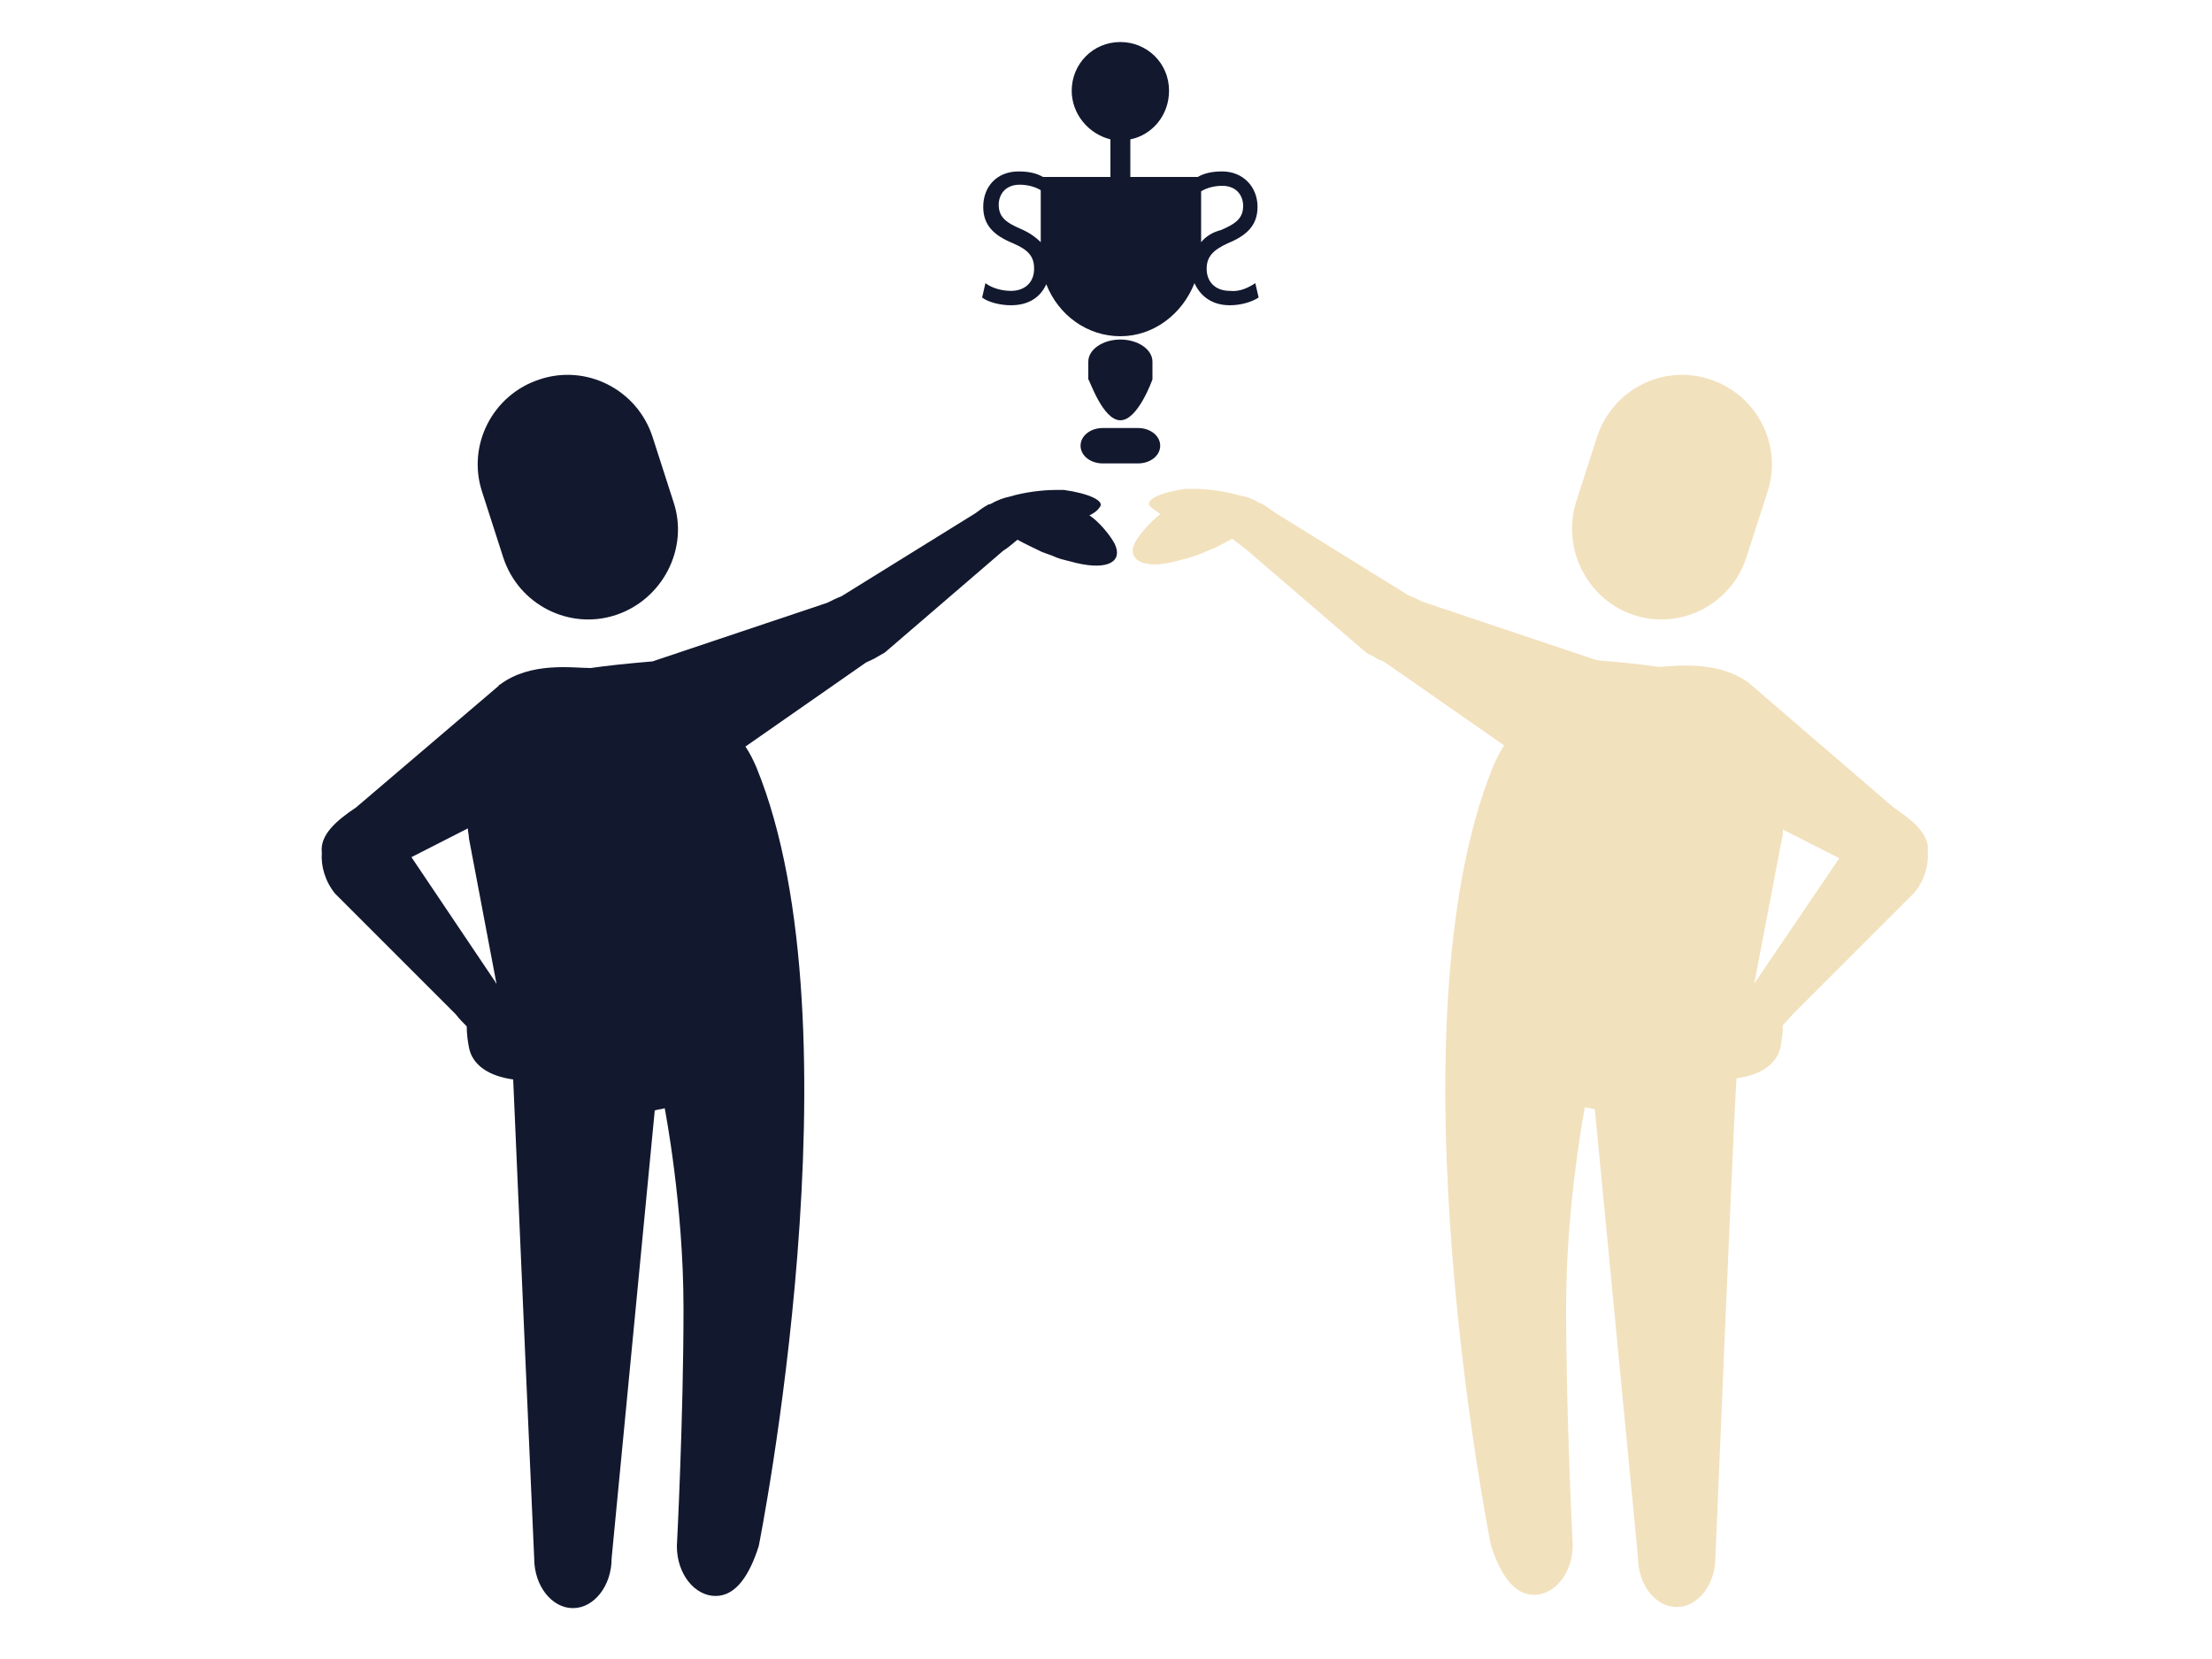
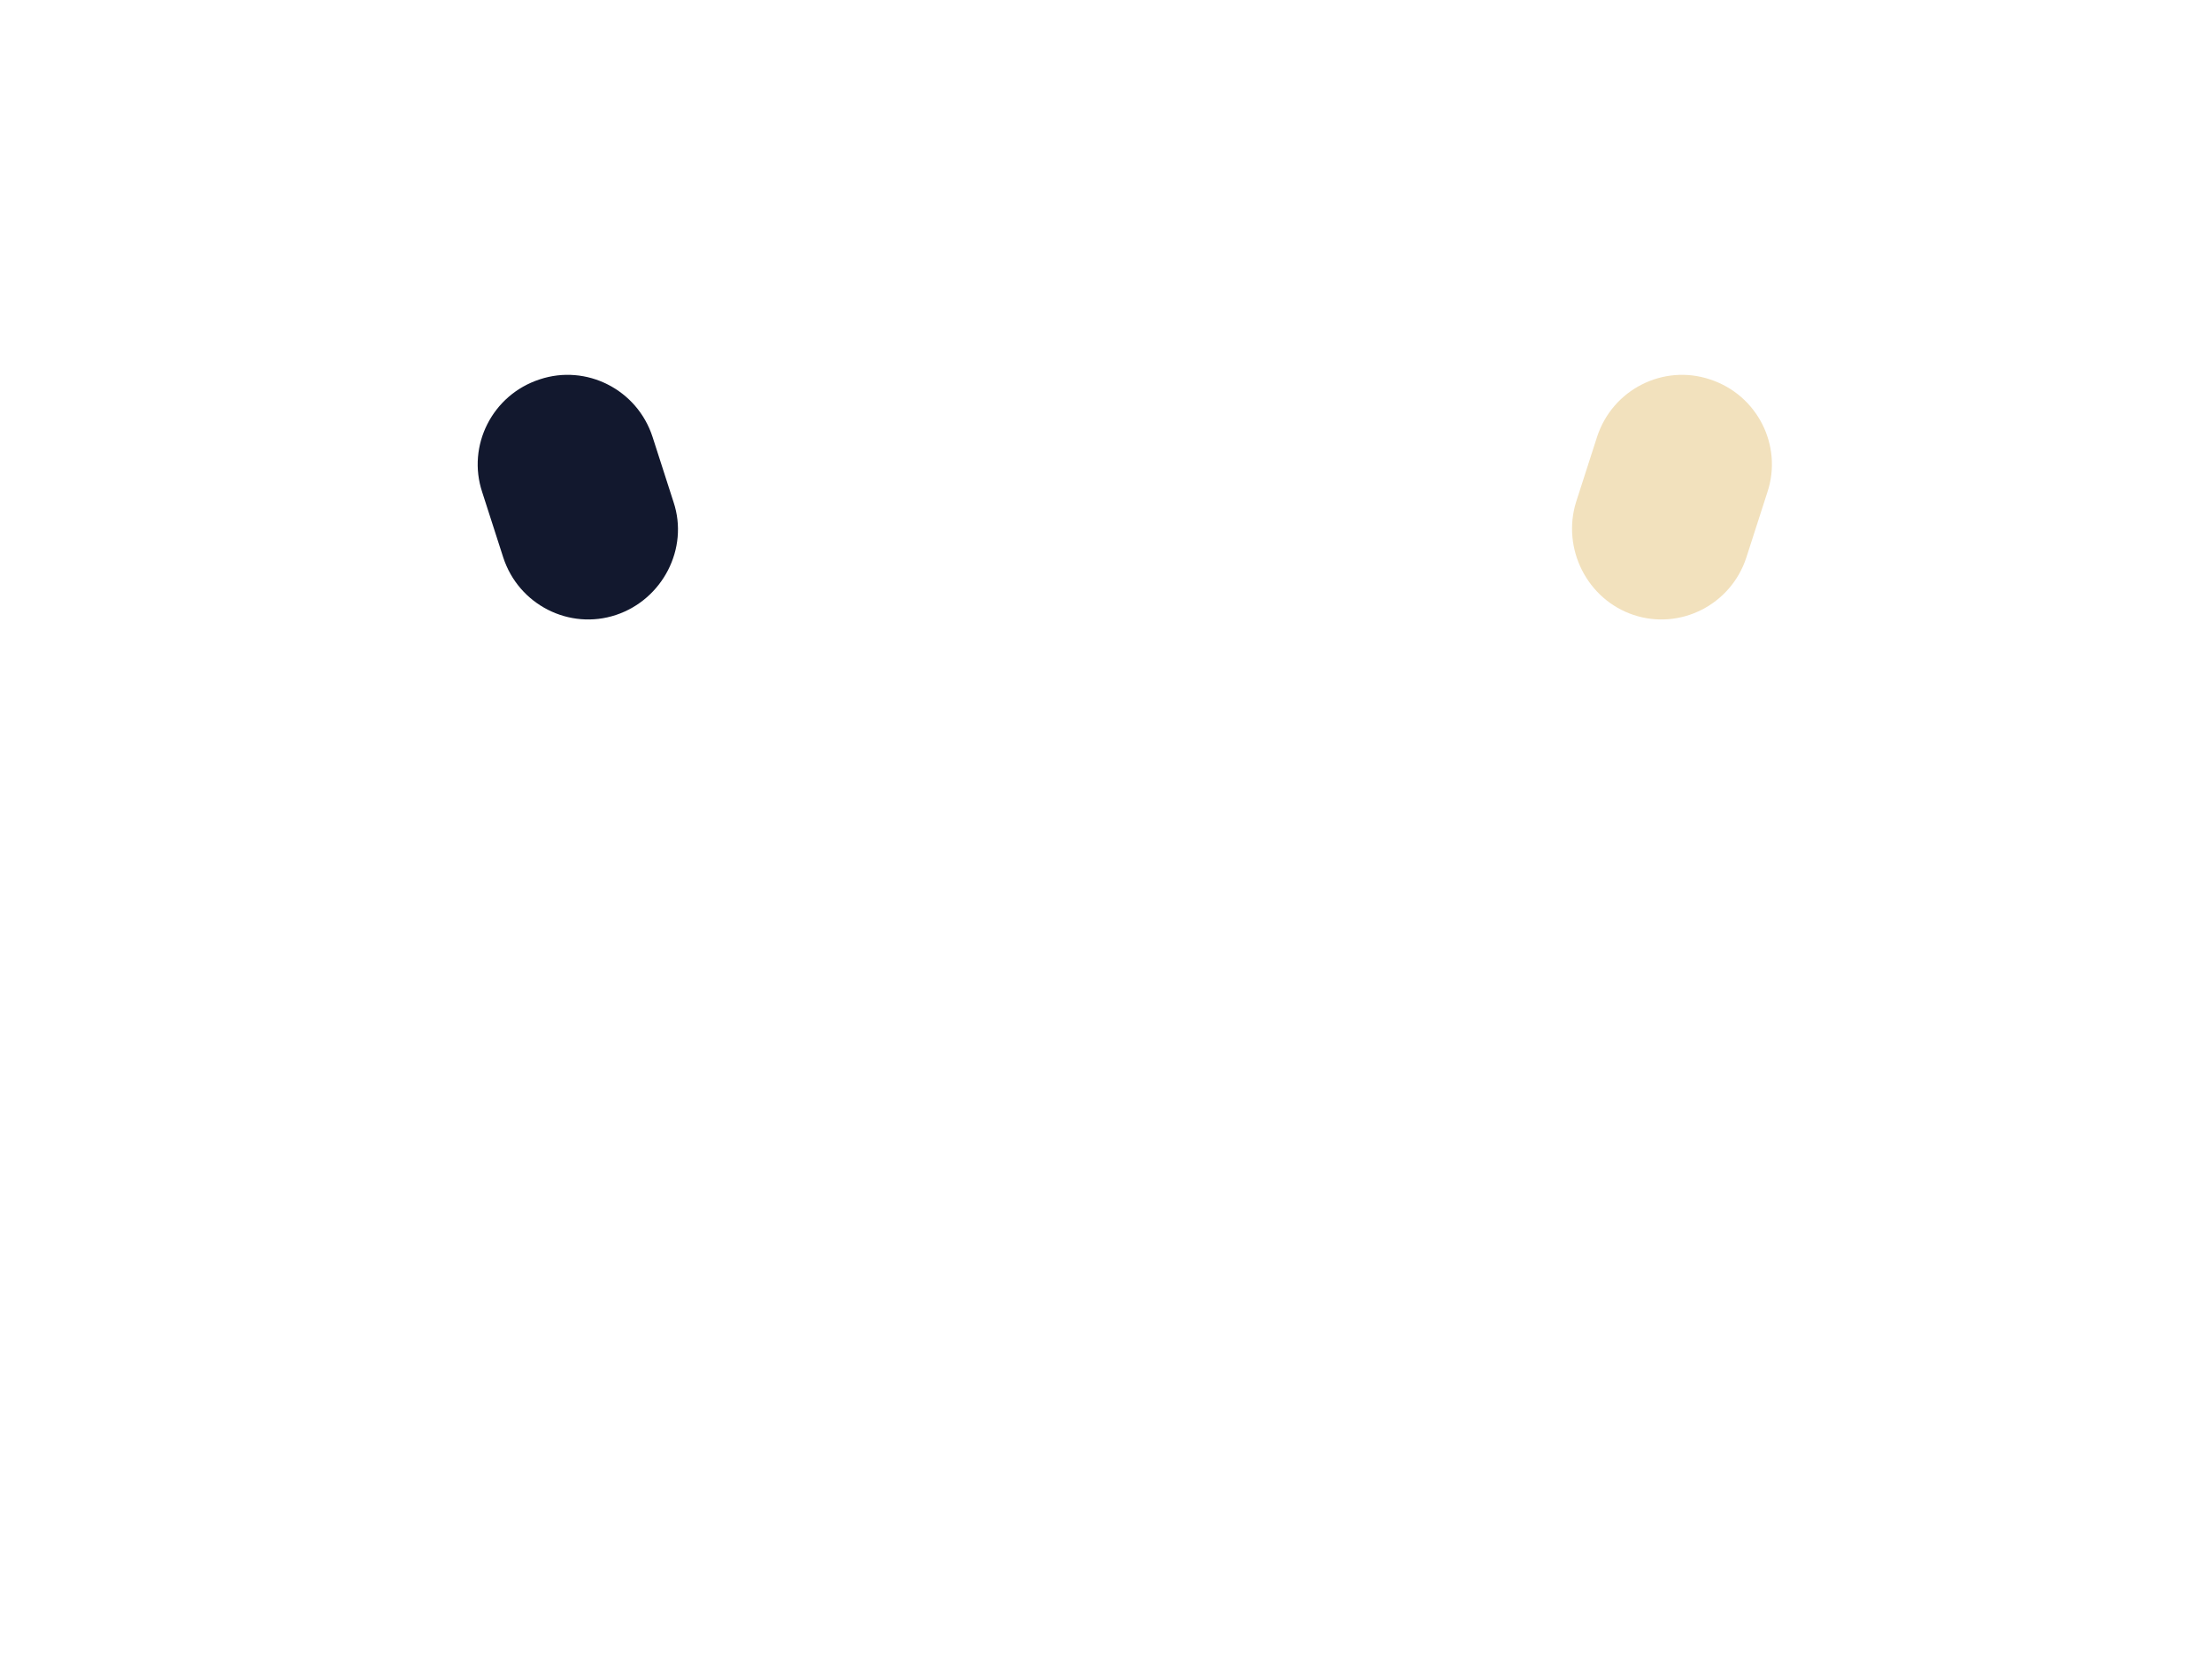
<svg xmlns="http://www.w3.org/2000/svg" version="1.1" id="Ebene_1" x="0px" y="0px" viewBox="0 0 200 150" style="enable-background:new 0 0 200 150;" xml:space="preserve">
  <style type="text/css">
	.st0{fill:#F2E1BD;}
	.st1{fill:#12182E;}
</style>
  <g>
    <path class="st0" d="M147.7,55.6L147.7,55.6c4.2,1.4,8.8-0.9,10.2-5.2l1.9-5.9c1.4-4.2-0.9-8.8-5.2-10.2v0   c-4.2-1.4-8.8,0.9-10.2,5.2l-1.9,5.9C141.2,49.6,143.5,54.2,147.7,55.6z" />
-     <path class="st0" d="M171.2,73l-12.9-11.1c0,0-0.1,0-0.1-0.1c-2.8-2.1-6.5-1.6-8.2-1.5c0,0,0,0,0,0c-1.3-0.2-3.2-0.4-5.6-0.6   l-15.8-5.3c-0.4-0.2-0.8-0.4-1.3-0.6l-12.1-7.5c-0.4-0.3-0.8-0.6-1.2-0.8c0,0,0,0,0,0c0,0,0,0-0.1,0c-0.6-0.4-1.2-0.6-1.8-0.7   c-1.4-0.4-3-0.6-4.1-0.6c-0.1,0-0.1,0-0.2,0c-0.2,0-0.4,0-0.6,0c-2.2,0.3-3.8,1-3.2,1.6c0.2,0.2,0.6,0.4,0.9,0.7c0,0,0,0,0,0   c-0.8,0.6-1.9,1.8-2.3,2.6c-0.7,1.4,0.6,2.4,3.5,1.7c0.7-0.2,1.3-0.3,1.8-0.5c0.4-0.1,0.8-0.3,1.3-0.5c0.8-0.3,1.5-0.7,2.2-1.1   c0.4,0.3,0.9,0.7,1.3,1l10.7,9.2c0.2,0.2,0.5,0.3,0.7,0.4c0.3,0.2,0.6,0.4,1,0.5l10.9,7.6c-0.4,0.6-0.7,1.2-1,1.9   c-9.6,23.6-0.2,70.4-0.2,70.4c0.8,2.5,2,4.5,3.9,4.5s3.5-2,3.5-4.5c0,0-0.6-11.7-0.6-21.5c0-9.4,1.7-18.1,1.7-18.1   c0.3,0.1,0.6,0.1,0.9,0.2l3.9,40.5c0,2.5,1.6,4.5,3.5,4.5s3.5-2,3.5-4.5c0,0,1.5-36.2,1.9-43.3c2.2-0.3,3.7-1.3,4-2.9   c0.1-0.5,0.2-1.2,0.2-1.9c0.3-0.3,0.6-0.7,1-1.1l10.9-10.9c0.9-1.1,1.3-2.5,1.2-3.7C174.5,75.5,173,74.2,171.2,73z M158.7,88.8   c0,0.1-0.1,0.1-0.1,0.2l2.5-13.1c0.1-0.3,0.1-0.6,0.1-0.9l5.1,2.6L158.7,88.8z" />
  </g>
  <g>
    <path class="st1" d="M55.7,55.6L55.7,55.6c-4.2,1.4-8.8-0.9-10.2-5.2l-1.9-5.9c-1.4-4.2,0.9-8.8,5.2-10.2v0   c4.2-1.4,8.8,0.9,10.2,5.2l1.9,5.9C62.3,49.6,59.9,54.2,55.7,55.6z" />
-     <path class="st1" d="M29.1,77.1c-0.1,1.2,0.3,2.6,1.2,3.7l10.9,10.9c0.3,0.4,0.7,0.8,1,1.1c0,0.7,0.1,1.4,0.2,1.9   c0.3,1.6,1.8,2.6,4,2.9c0.3,7.2,1.9,43.3,1.9,43.3c0,2.5,1.6,4.5,3.5,4.5s3.5-2,3.5-4.5l3.9-40.5c0.3-0.1,0.6-0.1,0.9-0.2   c0,0,1.7,8.7,1.7,18.1c0,9.9-0.6,21.5-0.6,21.5c0,2.5,1.6,4.5,3.5,4.5s3.1-2,3.9-4.5c0,0,9.4-46.9-0.2-70.4c-0.3-0.7-0.6-1.3-1-1.9   l10.9-7.6c0.4-0.2,0.7-0.3,1-0.5c0.2-0.1,0.5-0.3,0.7-0.4l10.7-9.2c0.5-0.3,0.9-0.7,1.3-1c0.7,0.4,1.4,0.7,2.2,1.1   c0.5,0.2,0.9,0.3,1.3,0.5c0.5,0.2,1.1,0.3,1.8,0.5c3,0.7,4.2-0.2,3.5-1.7c-0.4-0.8-1.5-2.1-2.3-2.6c0,0,0,0,0,0   c0.4-0.2,0.7-0.4,0.9-0.7c0.6-0.6-1-1.3-3.2-1.6c-0.2,0-0.4,0-0.6,0c-0.1,0-0.1,0-0.2,0c-1.1,0-2.8,0.2-4.1,0.6   c-0.5,0.1-1.1,0.3-1.8,0.7c0,0,0,0-0.1,0c0,0,0,0,0,0c-0.4,0.2-0.8,0.5-1.2,0.8l-12.1,7.5c-0.5,0.2-0.9,0.4-1.3,0.6l-15.8,5.3   c-2.4,0.2-4.2,0.4-5.6,0.6c0,0,0,0,0,0c-1.6,0-5.4-0.6-8.2,1.5c0,0-0.1,0-0.1,0.1L32.2,73C30.4,74.2,28.9,75.5,29.1,77.1z    M37.2,77.5l5.1-2.6c0,0.3,0.1,0.6,0.1,0.9L44.9,89c0-0.1-0.1-0.1-0.1-0.2L37.2,77.5z" />
  </g>
  <g>
-     <path class="st1" d="M101.3,38c1.6,0,2.9-3.7,2.9-3.7v-1.6c0-1.1-1.3-2-2.9-2c-1.6,0-2.9,0.9-2.9,2v1.6C98.5,34.3,99.7,38,101.3,38   z" />
-     <path class="st1" d="M102.9,38.7h-1.6c0,0,0,0,0,0c0,0,0,0,0,0h-1.6c-1.1,0-2,0.7-2,1.6c0,0.9,0.9,1.6,2,1.6h1.6c0,0,0,0,0,0   c0,0,0,0,0,0h1.6c1.1,0,2-0.7,2-1.6C104.9,39.4,104,38.7,102.9,38.7z" />
-     <path class="st1" d="M113.5,25.6c-0.6,0.4-1.4,0.8-2.3,0.7c-1.3,0-2.1-0.8-2.1-2c0-1.1,0.6-1.7,1.9-2.3c1.7-0.7,2.7-1.6,2.7-3.3   c0-1.8-1.3-3.2-3.2-3.2c-1,0-1.7,0.2-2.2,0.5h-6.1v-3.4c2-0.4,3.5-2.2,3.5-4.4c0-2.5-2-4.4-4.4-4.4c-2.5,0-4.4,2-4.4,4.4   c0,2.1,1.5,3.9,3.5,4.4v3.4h-6.1c-0.5-0.3-1.2-0.5-2.2-0.5c-2,0-3.2,1.4-3.2,3.2c0,1.7,1,2.6,2.7,3.3c1.4,0.6,1.9,1.2,1.9,2.3   c0,1.2-0.8,2-2.1,2c-0.9,0-1.8-0.3-2.3-0.7l-0.3,1.3c0.5,0.4,1.6,0.7,2.6,0.7c1.7,0,2.7-0.8,3.2-1.9c1.1,2.8,3.7,4.7,6.7,4.7   c3,0,5.6-2,6.7-4.8c0.5,1.1,1.5,2,3.2,2c1,0,2-0.3,2.6-0.7L113.5,25.6z M92.3,20.7c-1.4-0.6-2-1.1-2-2.2c0-0.8,0.5-1.8,1.9-1.8   c0.9,0,1.6,0.3,1.9,0.5v4.7C93.6,21.4,93,21,92.3,20.7z M108.6,21.9v-4.7l0,0.1c0.3-0.2,1-0.5,1.9-0.5c1.4,0,1.9,1,1.9,1.8   c0,1.1-0.6,1.6-2,2.2C109.6,21,109,21.4,108.6,21.9z" />
-   </g>
+     </g>
</svg>